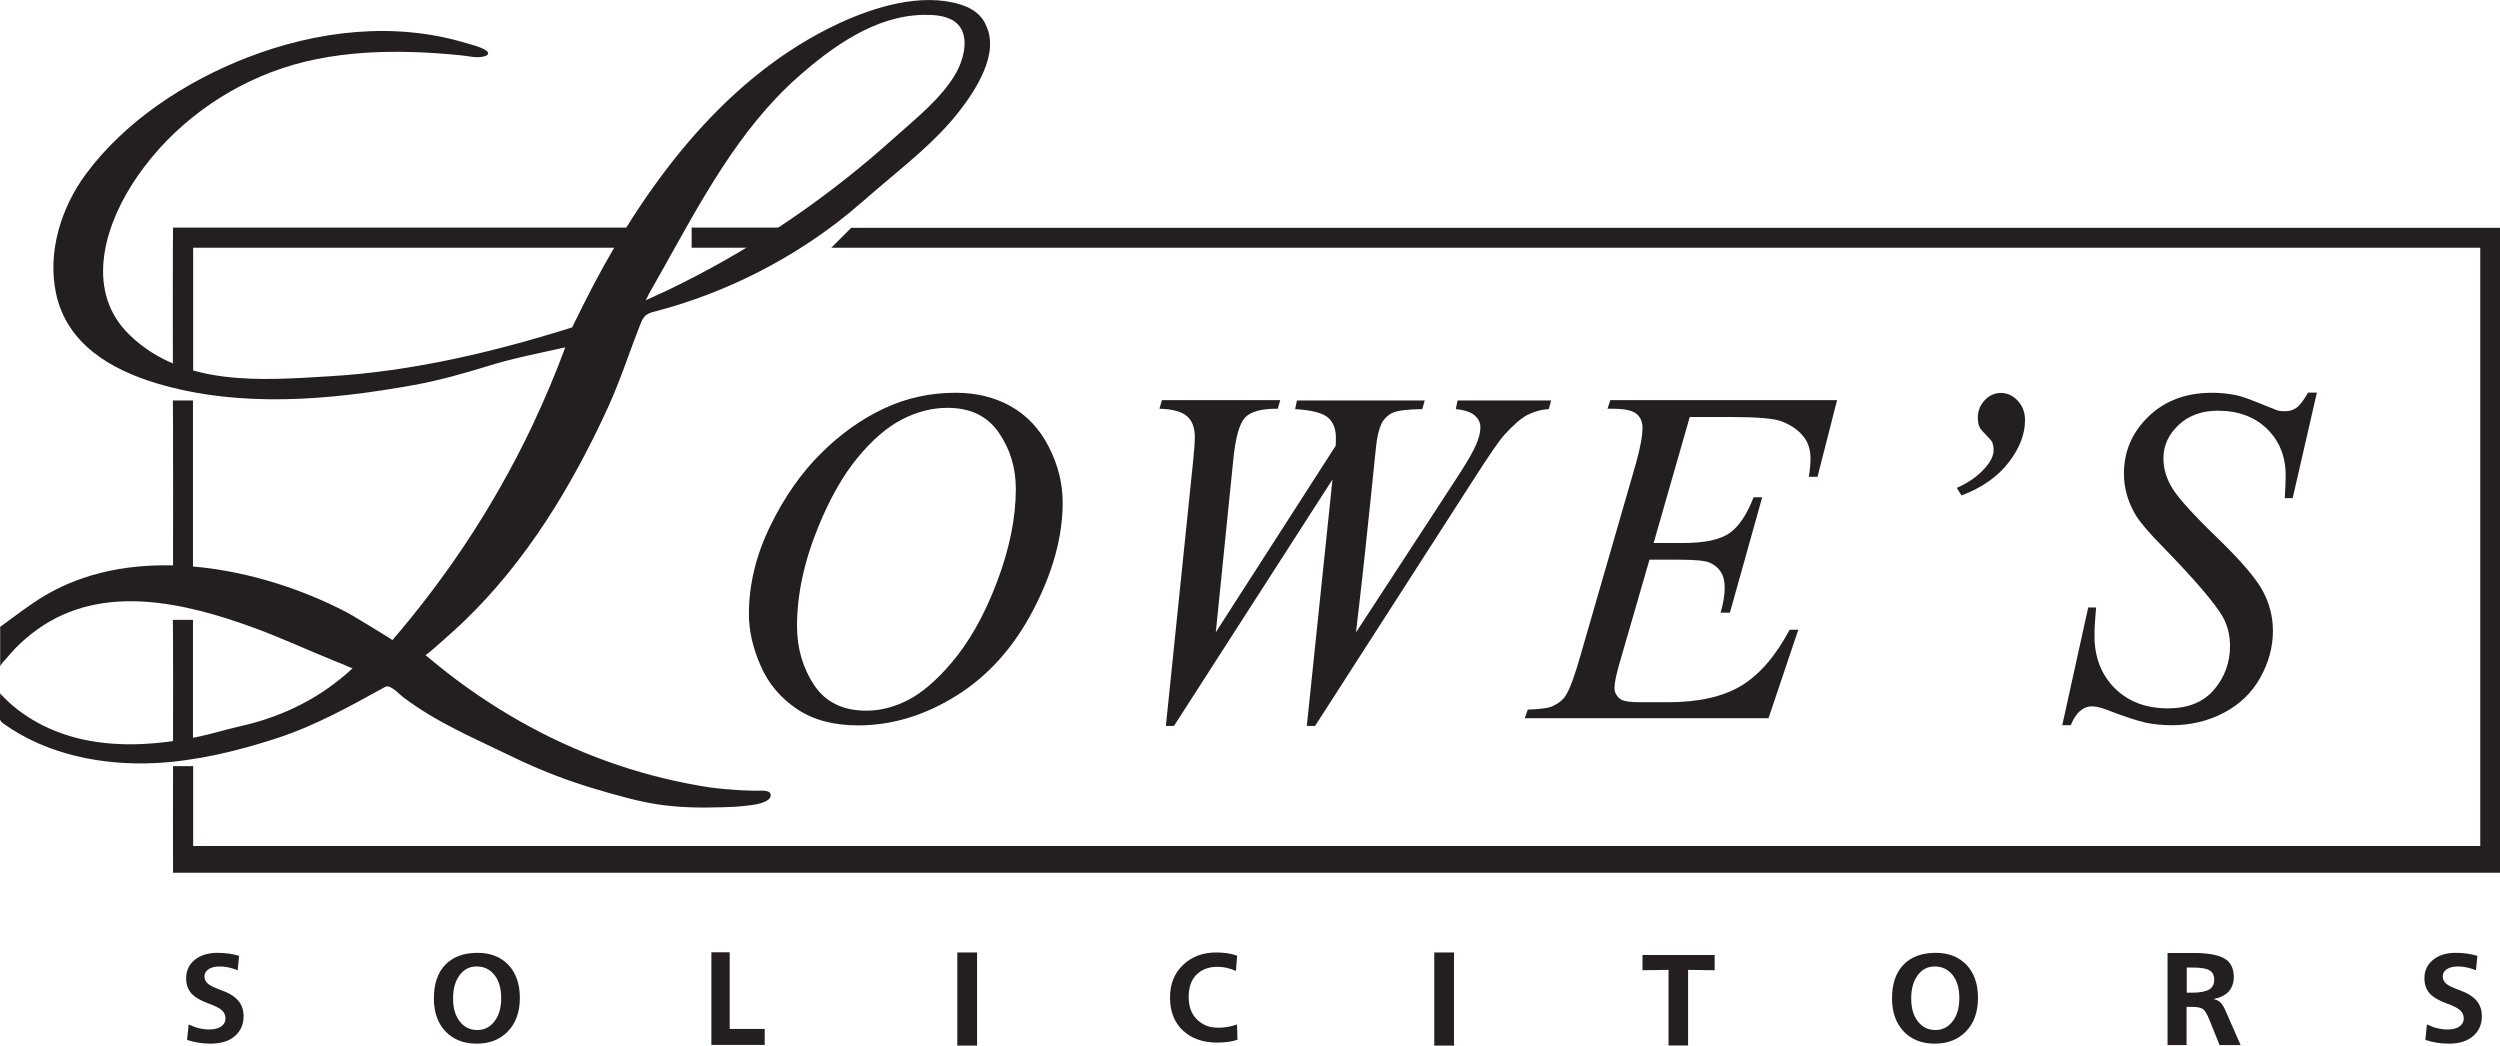
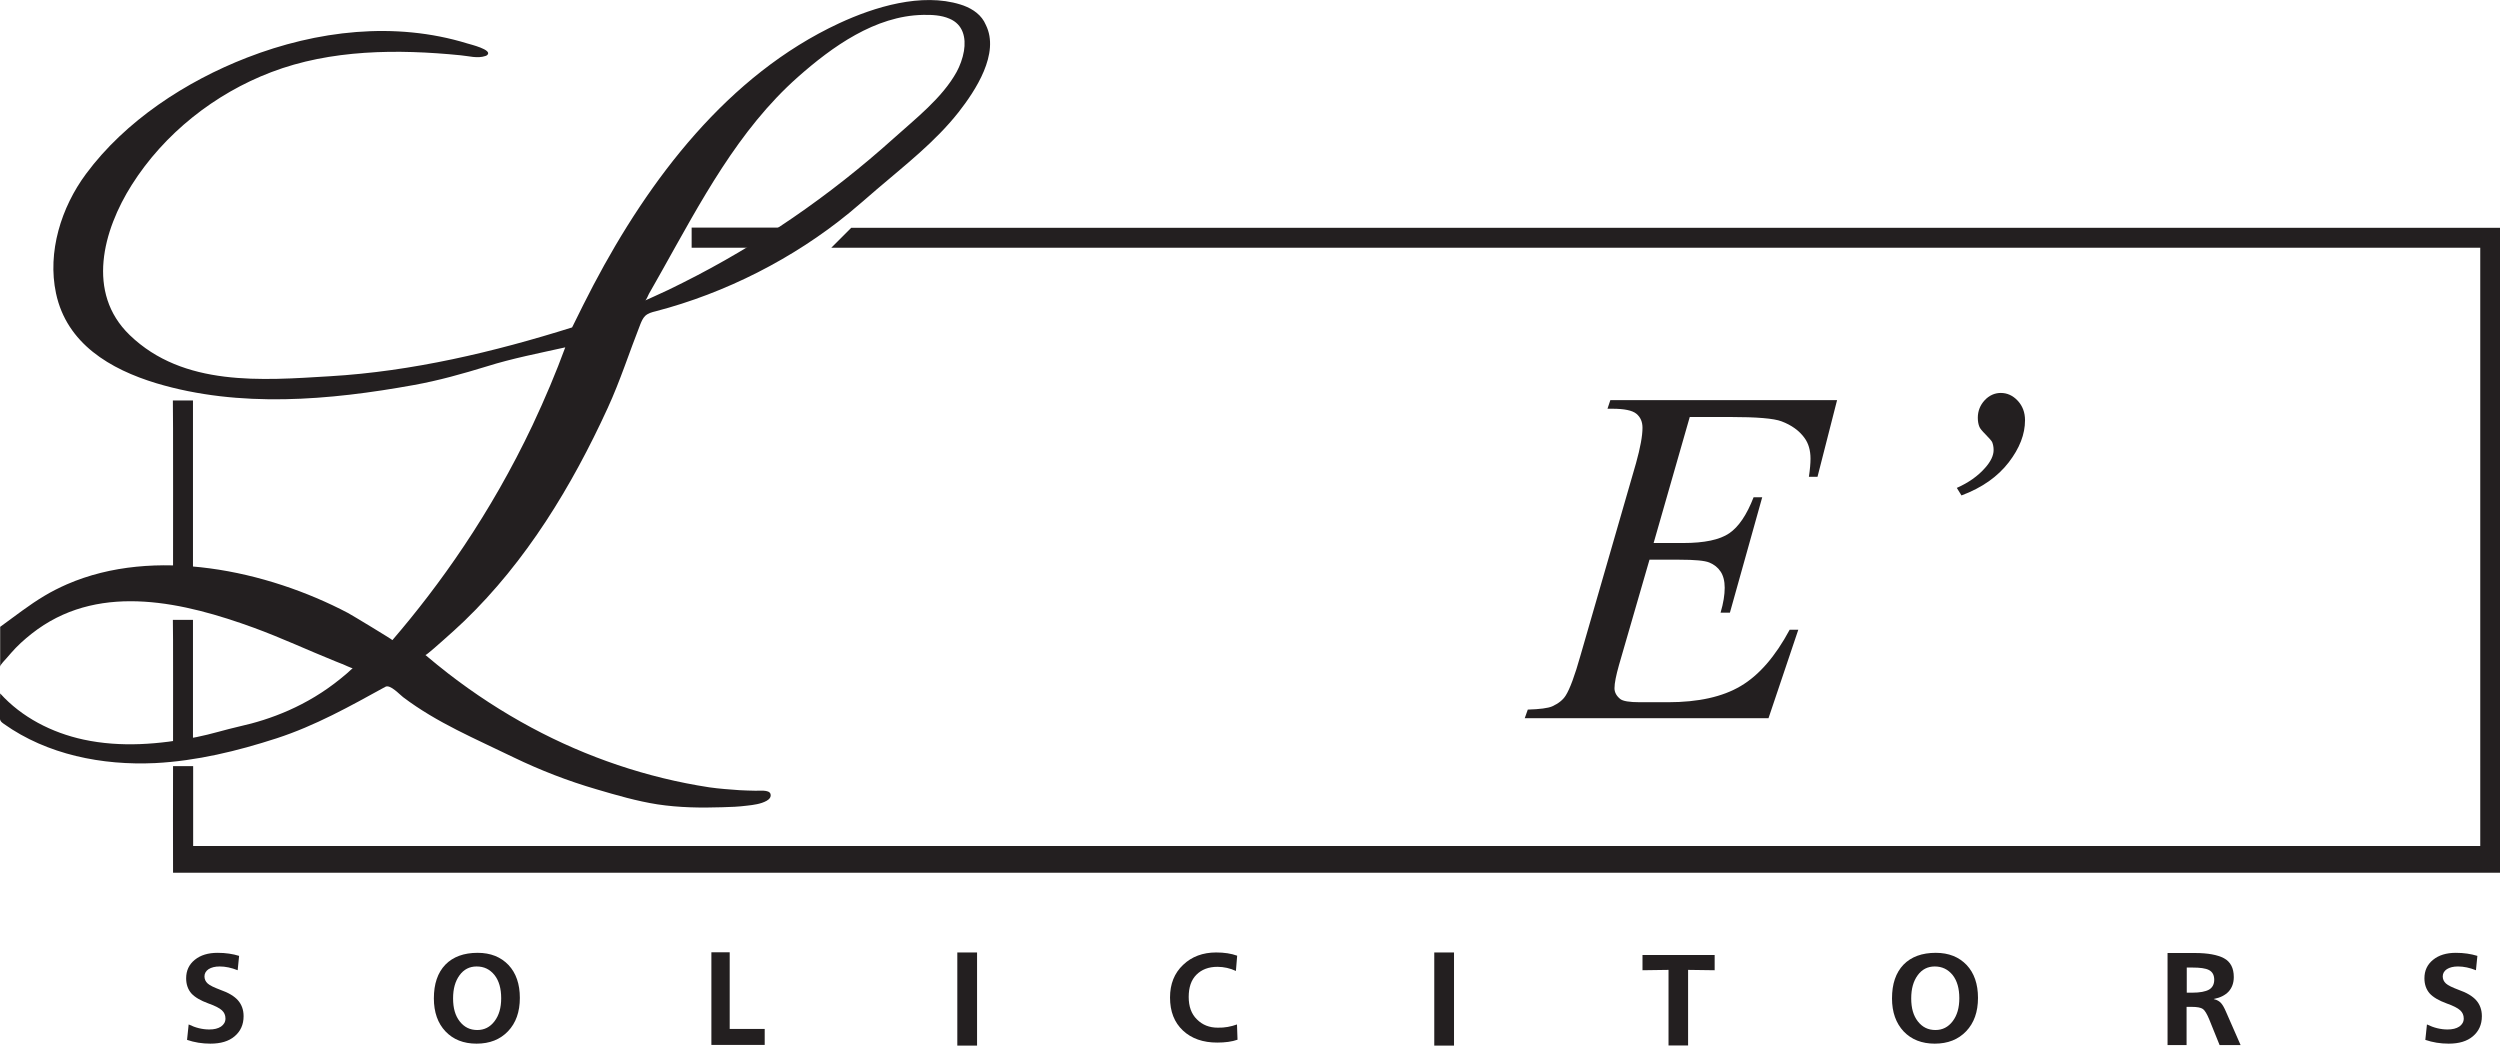
<svg xmlns="http://www.w3.org/2000/svg" version="1.1" id="Layer_1" x="0px" y="0px" viewBox="0 0 1392.7 582.5" style="enable-background:new 0 0 1392.7 582.5;" xml:space="preserve">
  <style type="text/css">
	.st0{fill:#231F20;}
</style>
  <path class="st0" d="M96.3,223.1h11.2v99.3H96.4C96.4,322.4,96.5,223.1,96.3,223.1z" />
  <path class="st0" d="M385.3,138l0-11.2h54.3v11.2C439.6,138.1,385.4,137.9,385.3,138z" />
-   <path class="st0" d="M96.4,126.8H374v11.2H107.6v72.4H96.3C96.3,210.4,96.2,126.8,96.4,126.8z" />
  <path class="st0" d="M96.3,345.3h11.2v71.4H96.4C96.4,416.7,96.5,345.3,96.3,345.3z" />
  <path class="st0" d="M536.8,3.1c-0.6-0.2-1.2-0.4-1.8-0.6c-21.6-6.7-47.8,1.3-67.6,10.5c-61.9,28.8-105.8,86.9-136.8,145.8  c-3.8,7.3-7.5,14.6-11.1,22c-0.3,0.5-0.5,1.1-0.8,1.6c-43.6,13.7-89.1,24.5-134.9,27.2c-38,2.3-81.6,5.9-111.5-22.9c0,0,0,0-0.1-0.1  c-24.3-23.5-14.8-58.3,1.2-83.6c18.1-28.6,46.2-50.8,77.7-62.8c33.2-12.7,70.5-12.9,105.5-9.4c4.5,0.4,9.4,1.9,13.8,0.4  c0.4-0.1,0.8-0.3,1.1-0.6c3-2.9-9.6-5.9-11.2-6.4C220,11.8,176.5,17,137.6,32.1c-34,13.2-67.8,35.2-89.7,64.8  c-13.8,18.6-21.6,43.5-16.7,66.5c6,28.1,30.2,42.3,55.9,50.1c46.4,13.9,96.4,9.5,143.4,1c13.9-2.5,27.3-6.3,40.7-10.4  c14.3-4.5,29-7.3,43.7-10.6c-5.1,13.9-11.2,28.4-18.2,43.3c-23.5,49.6-51.8,89.2-78.1,119.8c0.2-0.2-22.8-14.1-24.7-15.1  c-45.2-23.8-107.9-37.2-156.6-16c-4.3,1.9-8.5,4-12.5,6.4c-8.6,5.1-16.5,11.4-24.7,17.3c0,7.4,0,14.8,0,22.2c0-1.2,3-4,3.7-4.9  c1.6-1.9,3.3-3.8,5-5.6c3.7-3.8,7.9-7.3,12.2-10.4c36.2-25.8,81.9-14.8,120.4-0.8c15.3,5.6,30.1,12.5,45.2,18.6  c1.3,0.5,2.6,1.1,4,1.6c0,0,0,0,0.1,0c0.6,0.2,5.5,2.6,5.8,2.3c-2.1,2-4.4,4-6.8,5.9c-18.8,15.3-39.2,22.8-56.4,26.6  c-7.9,1.8-15.7,4.3-23.7,5.9c-20.7,4.1-42.3,5.9-63.1,1.4c-17.6-3.8-34.4-12.4-46.4-25.7c-0.1,4-0.2,7.9-0.3,11.9c0,1,0,2.1,0.4,3.1  c0.4,0.9,1.3,1.5,2,2c24.1,17.1,54.7,23.2,84.3,21.8c23.1-1.2,45.7-6.7,67.6-13.8c21.5-7,40.8-17.8,60.6-28.7c2.7-1.5,8,4.4,9.9,5.8  c18.9,14.3,40.4,23.2,61.5,33.5c14.9,7.2,30.4,13.2,46.2,17.8c11.2,3.3,22.5,6.6,34,8.4c11.9,1.8,24,2,36,1.6  c4.7-0.1,9.3-0.3,14-0.9c3.5-0.4,7.6-0.9,10.8-2.7c1.4-0.8,2.7-2.1,2.1-3.9c-0.8-2.4-6.5-1.6-8.3-1.7c-3-0.1-6-0.1-8.9-0.3  c-5.6-0.4-11.3-0.8-16.9-1.6c-34.6-5.3-68.2-16.7-99.1-33.3c-16.2-8.7-31.7-18.8-46.3-30.1c-4.3-3.3-8.5-6.8-12.7-10.3  c0.4,0.3,9.3-7.7,10.1-8.4c3.9-3.4,7.7-6.9,11.5-10.5c34.6-33.3,60-75.2,79.9-118.6c7-15.2,12.1-31.2,18.2-46.7  c0.7-1.7,1.4-3.4,2.7-4.7c1.6-1.5,3.8-2.1,5.9-2.6c38.8-10.1,76.8-29.4,107.8-54.8c5.1-4.2,10.1-8.6,15.2-13  c15.9-13.6,32.7-26.6,45.7-43.1c9.4-12,23.1-32.7,15.2-48.6C546.9,8.4,542.1,5.1,536.8,3.1z M537,28.4c-0.7,4.2-2.3,8.4-4.1,11.7  c-8,14.5-23.1,26.2-35.2,37.1c-35.4,31.8-74.9,59.1-117.5,80.4c-5.1,2.6-10.3,5.1-15.5,7.4c-1.8,0.8-3.5,1.6-5.3,2.4  c0.7-0.3,1.7-3,2.1-3.7c0.8-1.5,1.7-2.9,2.5-4.4c1.6-2.8,3.2-5.7,4.8-8.5c21.5-38.3,42.4-78.4,75.7-107.9  C463.6,26,487.6,8.8,514.1,8.3c4.9-0.1,10.2,0.1,14.8,2.1C536.6,13.6,538.2,21.1,537,28.4z" />
  <g>
-     <path class="st0" d="M532.2,218.8c11.7,0,22,2.5,31,7.6c9,5.1,16,12.6,21.1,22.6c5.1,10,7.7,20.3,7.7,31c0,19-5.5,38.9-16.4,59.8   c-10.9,20.9-25.2,36.8-42.9,47.8c-17.6,11-35.9,16.5-54.7,16.5c-13.6,0-24.9-3-34-9.1c-9.1-6.1-15.9-14.1-20.2-24   c-4.4-9.9-6.6-19.6-6.6-28.9c0-16.6,4-32.9,11.9-49.1c7.9-16.2,17.4-29.7,28.3-40.5c11-10.9,22.7-19.2,35.2-25   C504.9,221.7,518.2,218.8,532.2,218.8z M527.8,227.2c-8.6,0-17.1,2.2-25.4,6.5c-8.3,4.3-16.5,11.4-24.6,21.2   c-8.1,9.8-15.4,22.6-21.9,38.5c-8,19.5-11.9,38-11.9,55.3c0,12.4,3.2,23.3,9.5,32.9c6.3,9.5,16,14.3,29.1,14.3   c7.9,0,15.6-2,23.2-5.9c7.6-3.9,15.5-10.6,23.7-20.1c10.3-11.9,18.9-27.2,25.9-45.7c7-18.5,10.5-35.8,10.5-51.8   c0-11.9-3.2-22.3-9.5-31.4C550,231.7,540.5,227.2,527.8,227.2z" />
-     <path class="st0" d="M649.5,404.2l15.2-147.7c0.6-5.7,0.9-10,0.9-13.1c0-5.1-1.4-8.9-4.3-11.5c-2.9-2.6-8-4-15.4-4.2l1.4-4.8h65.9   l-1.4,4.8c-8.8-0.1-14.9,1.5-18.1,4.8c-3.2,3.3-5.5,11.3-6.7,24l-9.7,95.7l66.8-103.9c0.1-1.7,0.1-3.2,0.1-4.4   c0-4.9-1.4-8.6-4.3-11.2c-2.9-2.6-9-4.2-18.4-4.8l1-4.8h71.2l-1.4,4.8c-8.2,0.1-13.8,0.8-16.6,2.1c-2.1,1-3.8,2.5-5.3,4.6   c-1.4,2.1-2.6,5.8-3.4,10.9c-0.3,1.5-1.3,11.6-3.2,30.3c-1.9,18.7-4.6,44.2-8.4,76.5l55.6-85.2c6.1-9.3,9.9-15.9,11.4-19.6   c1.6-3.7,2.3-6.9,2.3-9.5c0-2.4-1-4.6-3.1-6.5c-2.1-1.9-5.6-3.1-10.6-3.6l1-4.8h52.1l-1.3,4.8c-4.6,0.3-8.6,1.5-12.2,3.4   c-3.5,1.9-7.7,5.6-12.6,11c-2.8,3.1-8.5,11.4-17.1,24.8l-88.3,137.3H728l14.3-137.3l-88.3,137.3H649.5z" />
    <path class="st0" d="M941.3,232.4l-20.1,70.1h16.5c11.8,0,20.3-1.8,25.6-5.4c5.3-3.6,9.8-10.3,13.6-20.1h4.8l-18,64.3h-5.2   c1.6-5.4,2.3-10,2.3-13.9c0-3.7-0.8-6.8-2.3-9c-1.5-2.3-3.6-3.9-6.2-5c-2.6-1.1-8.2-1.6-16.7-1.6h-16.7l-17,58.7   c-1.6,5.7-2.5,10-2.5,12.9c0,2.3,1.1,4.3,3.2,6c1.5,1.2,5.1,1.8,11,1.8h15.6c16.9,0,30.4-3,40.5-9c10.2-6,19.3-16.5,27.3-31.4h4.8   l-16.6,49.3H849.4l1.7-4.8c6.7-0.2,11.3-0.8,13.6-1.8c3.5-1.6,6-3.6,7.5-6c2.3-3.6,5.1-11.1,8.3-22.5L911.4,258   c2.4-8.6,3.6-15.2,3.6-19.7c0-3.3-1.1-5.9-3.4-7.8c-2.3-1.9-6.8-2.8-13.4-2.8h-2.7l1.6-4.8h126.3l-10.9,42.7h-4.8   c0.6-4,0.9-7.4,0.9-10.1c0-4.6-1.1-8.5-3.4-11.6c-2.9-4-7.2-7.1-12.8-9.2c-4.2-1.6-13.7-2.4-28.7-2.4H941.3z" />
    <path class="st0" d="M1090.1,271.8c6.5-2.9,11.8-6.6,15.8-11.2c3.1-3.5,4.7-6.8,4.7-9.9c0-1.7-0.3-3.1-0.8-4.4   c-0.3-0.7-1.6-2.1-3.6-4.2c-2.1-2.1-3.2-3.5-3.5-4.3c-0.6-1.4-0.9-3.1-0.9-5.1c0-3.7,1.3-7,3.8-9.7c2.5-2.7,5.6-4.1,9-4.1   c3.5,0,6.7,1.4,9.4,4.3c2.7,2.9,4.1,6.5,4.1,10.9c0,7.8-3,15.6-9.1,23.5c-6.1,7.9-14.8,14.1-26.3,18.4L1090.1,271.8z" />
-     <path class="st0" d="M1148.8,404.2l14.5-65.8h4.4c-0.6,6.4-0.9,11.6-0.9,15.8c0,11.9,3.8,21.7,11.3,29.2   c7.6,7.5,17.4,11.2,29.6,11.2c11.3,0,19.9-3.5,25.8-10.5c5.9-7,8.8-15.1,8.8-24.2c0-5.9-1.3-11.3-4-16.2   c-4.1-7.2-14.9-20-32.6-38.2c-8.6-8.7-14.1-15.2-16.5-19.5c-4-7.1-6-14.5-6-22.2c0-12.4,4.6-23,13.7-31.8   c9.2-8.8,20.9-13.2,35.3-13.2c4.8,0,9.4,0.5,13.7,1.4c2.7,0.5,7.6,2.3,14.7,5.2c5,2,7.8,3.1,8.3,3.3c1.2,0.3,2.5,0.4,4,0.4   c2.5,0,4.7-0.7,6.5-2c1.8-1.3,3.9-4.1,6.4-8.4h4.9l-13.5,58.8h-4.4c0.3-5.2,0.5-9.5,0.5-12.7c0-10.5-3.5-19.2-10.4-25.9   c-6.9-6.7-16-10.1-27.4-10.1c-9,0-16.3,2.7-21.9,8c-5.6,5.3-8.4,11.5-8.4,18.4c0,6.1,1.8,11.9,5.4,17.5   c3.6,5.5,11.8,14.6,24.8,27.1c12.9,12.5,21.3,22.3,25.1,29.3c3.8,7,5.7,14.5,5.7,22.4c0,9-2.4,17.7-7.1,26.1   c-4.7,8.4-11.5,14.9-20.3,19.5c-8.8,4.6-18.5,6.9-28.9,6.9c-5.2,0-10-0.5-14.5-1.4c-4.5-1-11.7-3.3-21.5-7.1c-3.4-1.3-6.2-2-8.4-2   c-5.1,0-9.1,3.5-11.9,10.5H1148.8z" />
  </g>
  <path class="st0" d="M133.2,532.5l-0.8,8c-3.5-1.4-6.8-2.1-10-2.1c-2.6,0-4.6,0.5-6.2,1.5c-1.5,1-2.3,2.4-2.3,4c0,1.6,0.6,2.9,1.8,4  c1.2,1.1,3.6,2.2,7,3.5c4.6,1.6,7.9,3.6,9.9,5.9c2,2.3,3.1,5.2,3.1,8.8c0,4.7-1.7,8.4-5,11.2c-3.3,2.8-7.8,4.1-13.5,4.1  c-4.6,0-8.9-0.7-13-2.1l0.9-8.6c3.9,1.9,7.7,2.8,11.5,2.8c2.7,0,4.8-0.5,6.5-1.6c1.6-1.1,2.5-2.6,2.5-4.5c0-1.9-0.7-3.4-2-4.6  c-1.3-1.2-3.8-2.5-7.5-3.8c-4.4-1.6-7.6-3.5-9.5-5.6c-1.9-2.2-2.9-5-2.9-8.4c0-4.3,1.6-7.7,4.8-10.3c3.2-2.6,7.4-3.9,12.7-3.9  C125.7,530.8,129.7,531.4,133.2,532.5z" />
  <path class="st0" d="M1380.1,532.5l-0.8,8c-3.5-1.4-6.8-2.1-10-2.1c-2.6,0-4.6,0.5-6.2,1.5c-1.5,1-2.3,2.4-2.3,4  c0,1.6,0.6,2.9,1.8,4c1.2,1.1,3.6,2.2,7,3.5c4.6,1.6,7.9,3.6,9.9,5.9c2,2.3,3.1,5.2,3.1,8.8c0,4.7-1.7,8.4-5,11.2  c-3.3,2.8-7.8,4.1-13.5,4.1c-4.6,0-8.9-0.7-13-2.1l0.9-8.6c3.9,1.9,7.7,2.8,11.5,2.8c2.7,0,4.8-0.5,6.5-1.6c1.6-1.1,2.5-2.6,2.5-4.5  c0-1.9-0.7-3.4-2-4.6c-1.3-1.2-3.8-2.5-7.5-3.8c-4.4-1.6-7.6-3.5-9.5-5.6c-1.9-2.2-2.9-5-2.9-8.4c0-4.3,1.6-7.7,4.8-10.3  c3.2-2.6,7.4-3.9,12.7-3.9C1372.6,530.8,1376.5,531.4,1380.1,532.5z" />
  <path class="st0" d="M266.1,530.8c7.2,0,12.9,2.3,17.2,6.8c4.2,4.5,6.3,10.6,6.3,18.3c0,7.8-2.2,14-6.6,18.6  c-4.4,4.6-10.2,6.9-17.5,6.9c-7.3,0-13-2.3-17.3-6.8s-6.5-10.7-6.5-18.4c0-8.1,2.1-14.3,6.4-18.8C252.4,533,258.4,530.8,266.1,530.8  z M265.5,538.4c-3.9,0-7.1,1.6-9.5,4.9c-2.4,3.3-3.6,7.5-3.6,12.9s1.2,9.6,3.7,12.8c2.5,3.2,5.7,4.8,9.8,4.8c3.9,0,7.1-1.6,9.6-4.9  c2.5-3.3,3.7-7.5,3.7-12.8c0-5.4-1.2-9.7-3.7-12.9C272.9,540,269.7,538.4,265.5,538.4z" />
  <path class="st0" d="M396.3,582v-51.5h10.2v42.7h19.5v8.9H396.3z" />
  <path class="st0" d="M533.3,582.5v-51.9h11v51.9H533.3z" />
  <path class="st0" d="M799,582.5v-51.9h11v51.9H799z" />
  <path class="st0" d="M689.1,570.7l0.3,8.5c-3.1,1.1-6.9,1.6-11.3,1.6c-7.9,0-14.3-2.2-19.1-6.7c-4.8-4.5-7.2-10.6-7.2-18.4  c0-7.5,2.4-13.6,7.3-18.2c4.8-4.6,11-6.9,18.4-6.9c4.5,0,8.4,0.6,11.7,1.8l-0.7,8.5c-3.2-1.5-6.7-2.3-10.3-2.3  c-4.9,0-8.8,1.5-11.7,4.4c-2.9,2.9-4.3,7-4.3,12.4c0,5.3,1.5,9.5,4.6,12.5c3.1,3.1,6.9,4.6,11.6,4.6  C682.2,572.6,685.8,571.9,689.1,570.7z" />
  <path class="st0" d="M955.2,532v8.5l-14.8-0.2v42.1h-10.9v-42.1l-14.5,0.2V532H955.2z" />
  <path class="st0" d="M1078.4,530.8c7.2,0,12.9,2.3,17.2,6.8c4.2,4.5,6.3,10.6,6.3,18.3c0,7.8-2.2,14-6.6,18.6  c-4.4,4.6-10.2,6.9-17.5,6.9c-7.2,0-13-2.3-17.3-6.8c-4.3-4.6-6.5-10.7-6.5-18.4c0-8.1,2.1-14.3,6.4-18.8  C1064.7,533,1070.7,530.8,1078.4,530.8z M1077.8,538.4c-3.9,0-7.1,1.6-9.5,4.9c-2.4,3.3-3.6,7.5-3.6,12.9s1.2,9.6,3.7,12.8  c2.5,3.2,5.7,4.8,9.8,4.8c3.9,0,7.1-1.6,9.6-4.9c2.5-3.3,3.7-7.5,3.7-12.8c0-5.4-1.2-9.7-3.7-12.9  C1085.2,540,1081.9,538.4,1077.8,538.4z" />
  <path class="st0" d="M1207.5,582.2v-51.3h15.3c7.1,0,12.5,1,16.1,2.9c3.7,2,5.5,5.5,5.5,10.5c0,3.3-1,6-2.9,8.1  c-1.9,2-4.6,3.4-8.2,4.1v0.1c1.8,0.4,3.1,1.2,4,2.2c0.9,1,1.8,2.6,2.7,4.7l8.2,18.7h-11.7l-5.9-14.6c-1.2-2.8-2.3-4.7-3.4-5.5  c-1.1-0.8-3.2-1.2-6.3-1.2h-2.8v21.3H1207.5z M1218.2,539v14h3.1c4.2,0,7.3-0.6,9.3-1.7c1.9-1.1,2.9-3,2.9-5.5c0-2.6-1-4.4-2.9-5.4  s-5-1.4-9.2-1.4H1218.2z" />
  <path class="st0" d="M96.4,426.8h11.2v44.5h1274.1V138H463.1l11.1-11.1h918.5v359.3H96.4C96.4,486.2,96.3,426.8,96.4,426.8z" />
</svg>